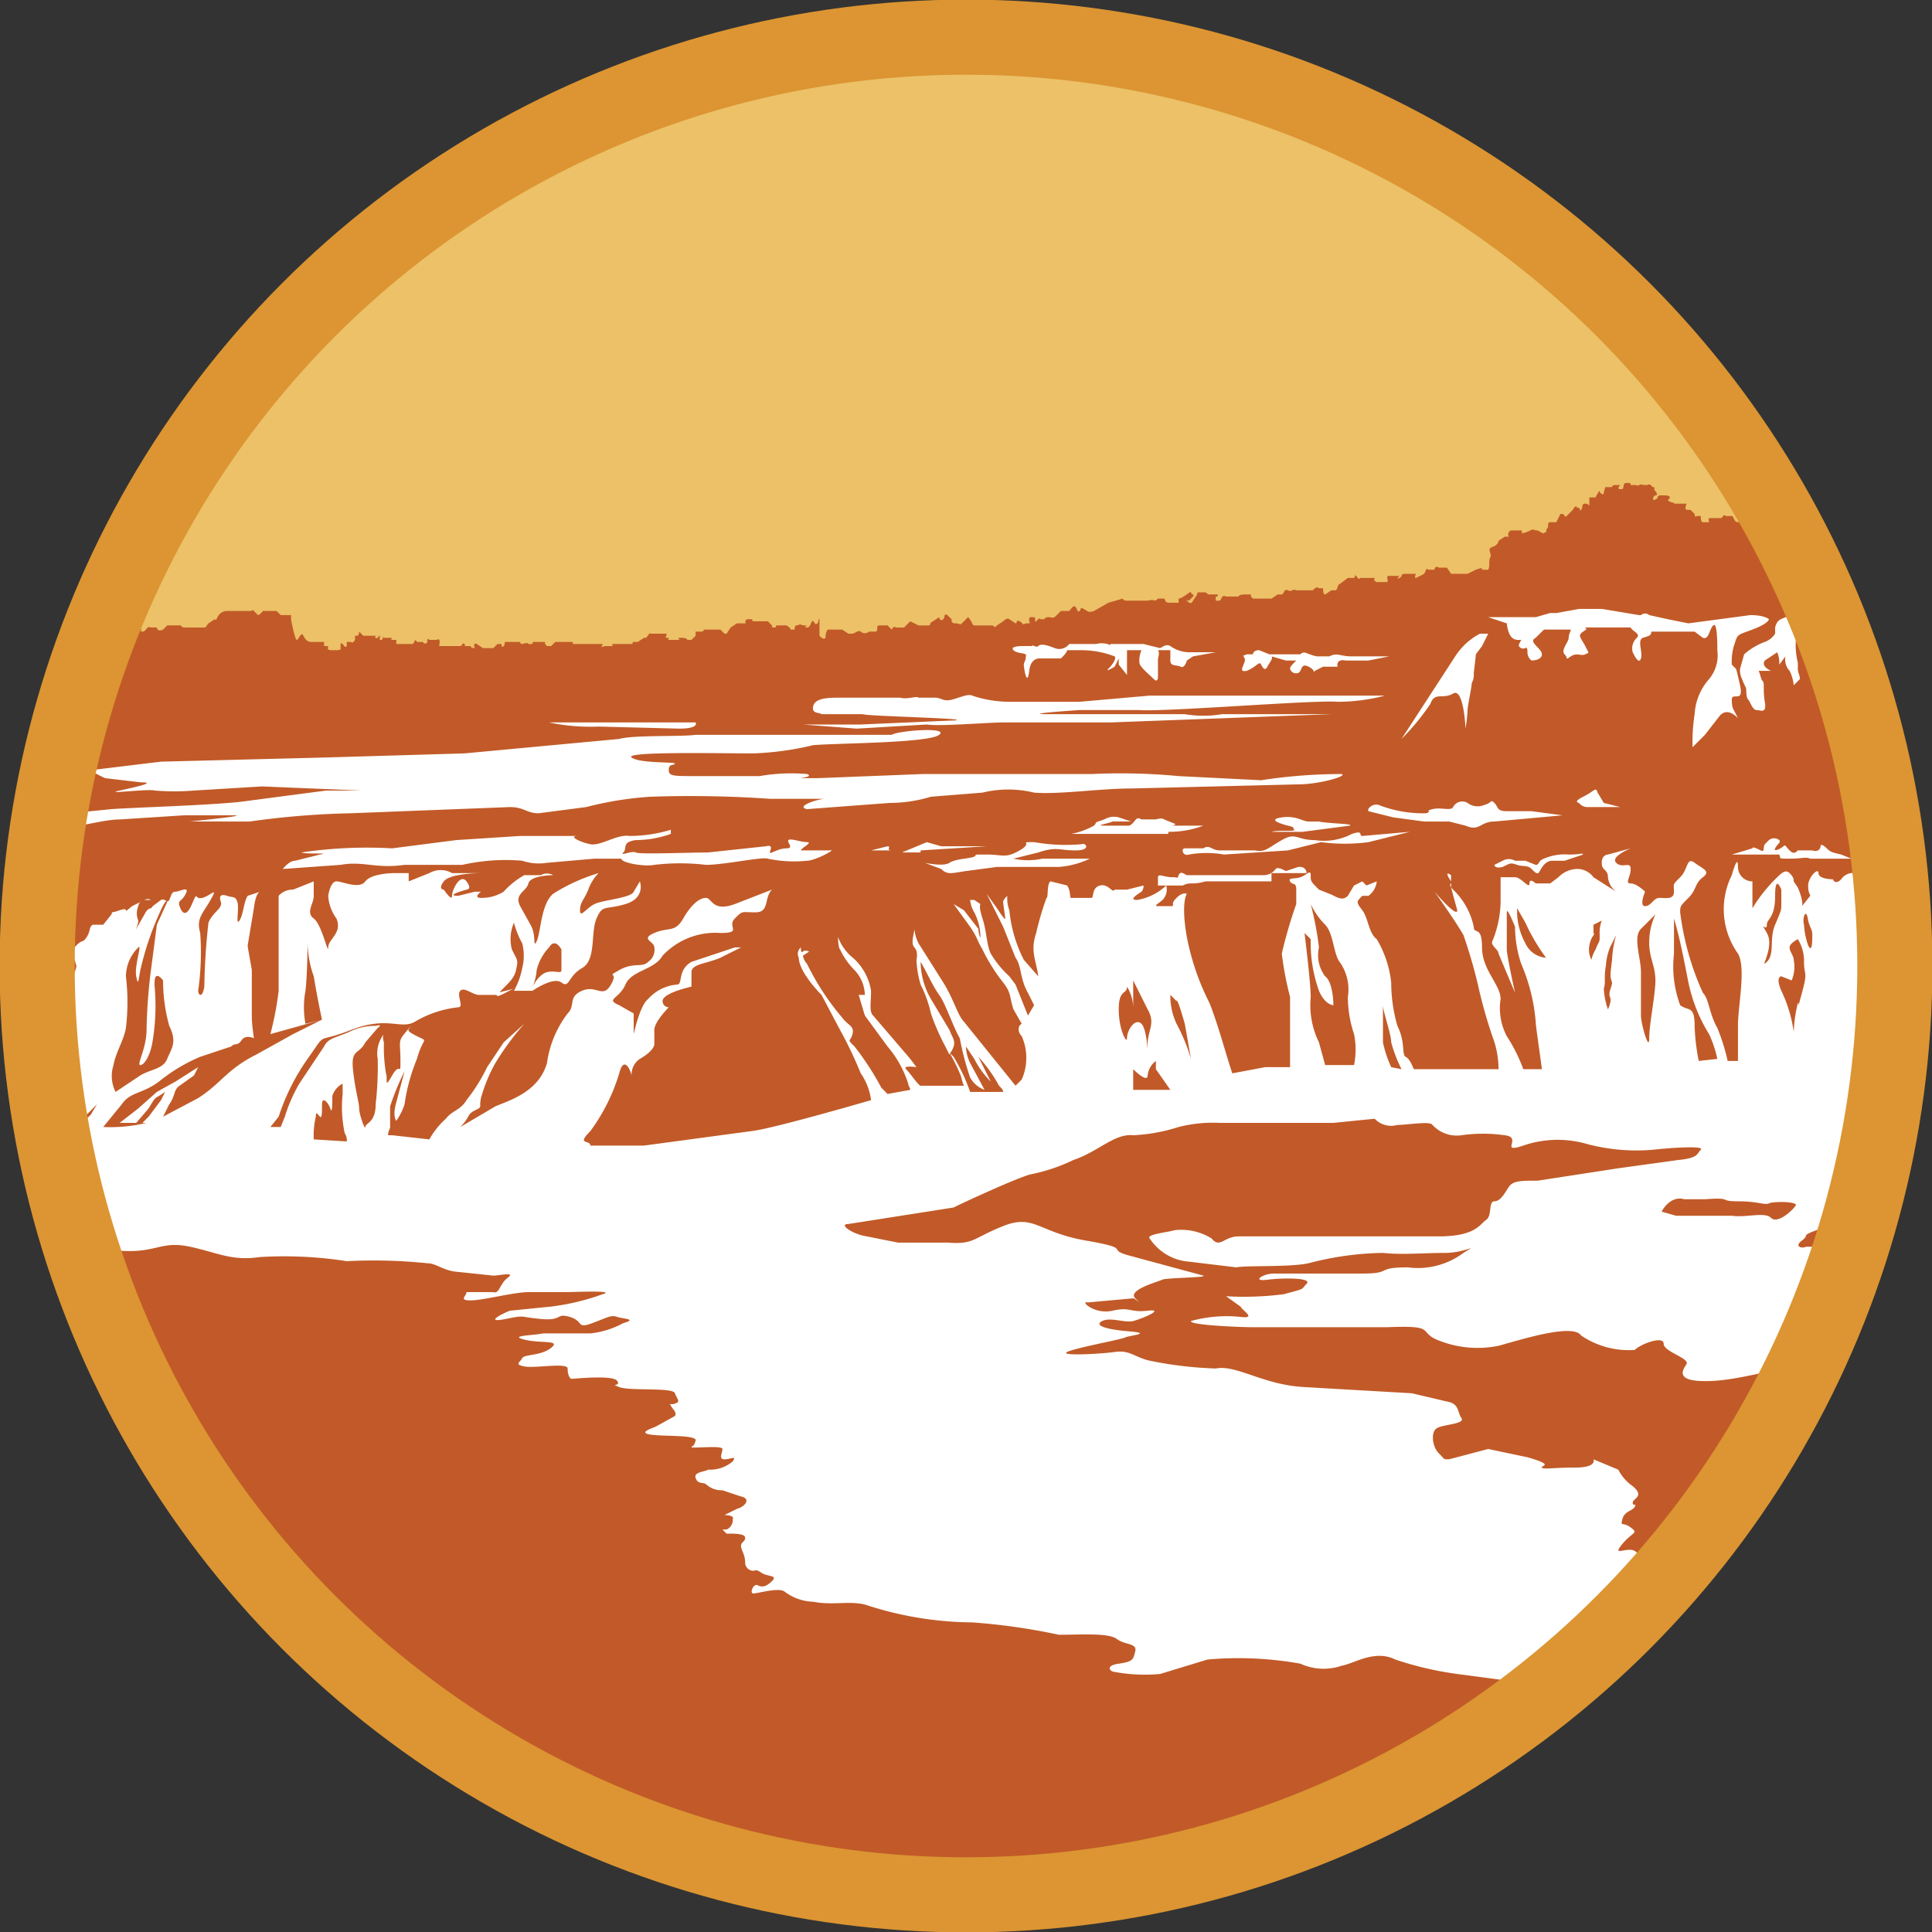
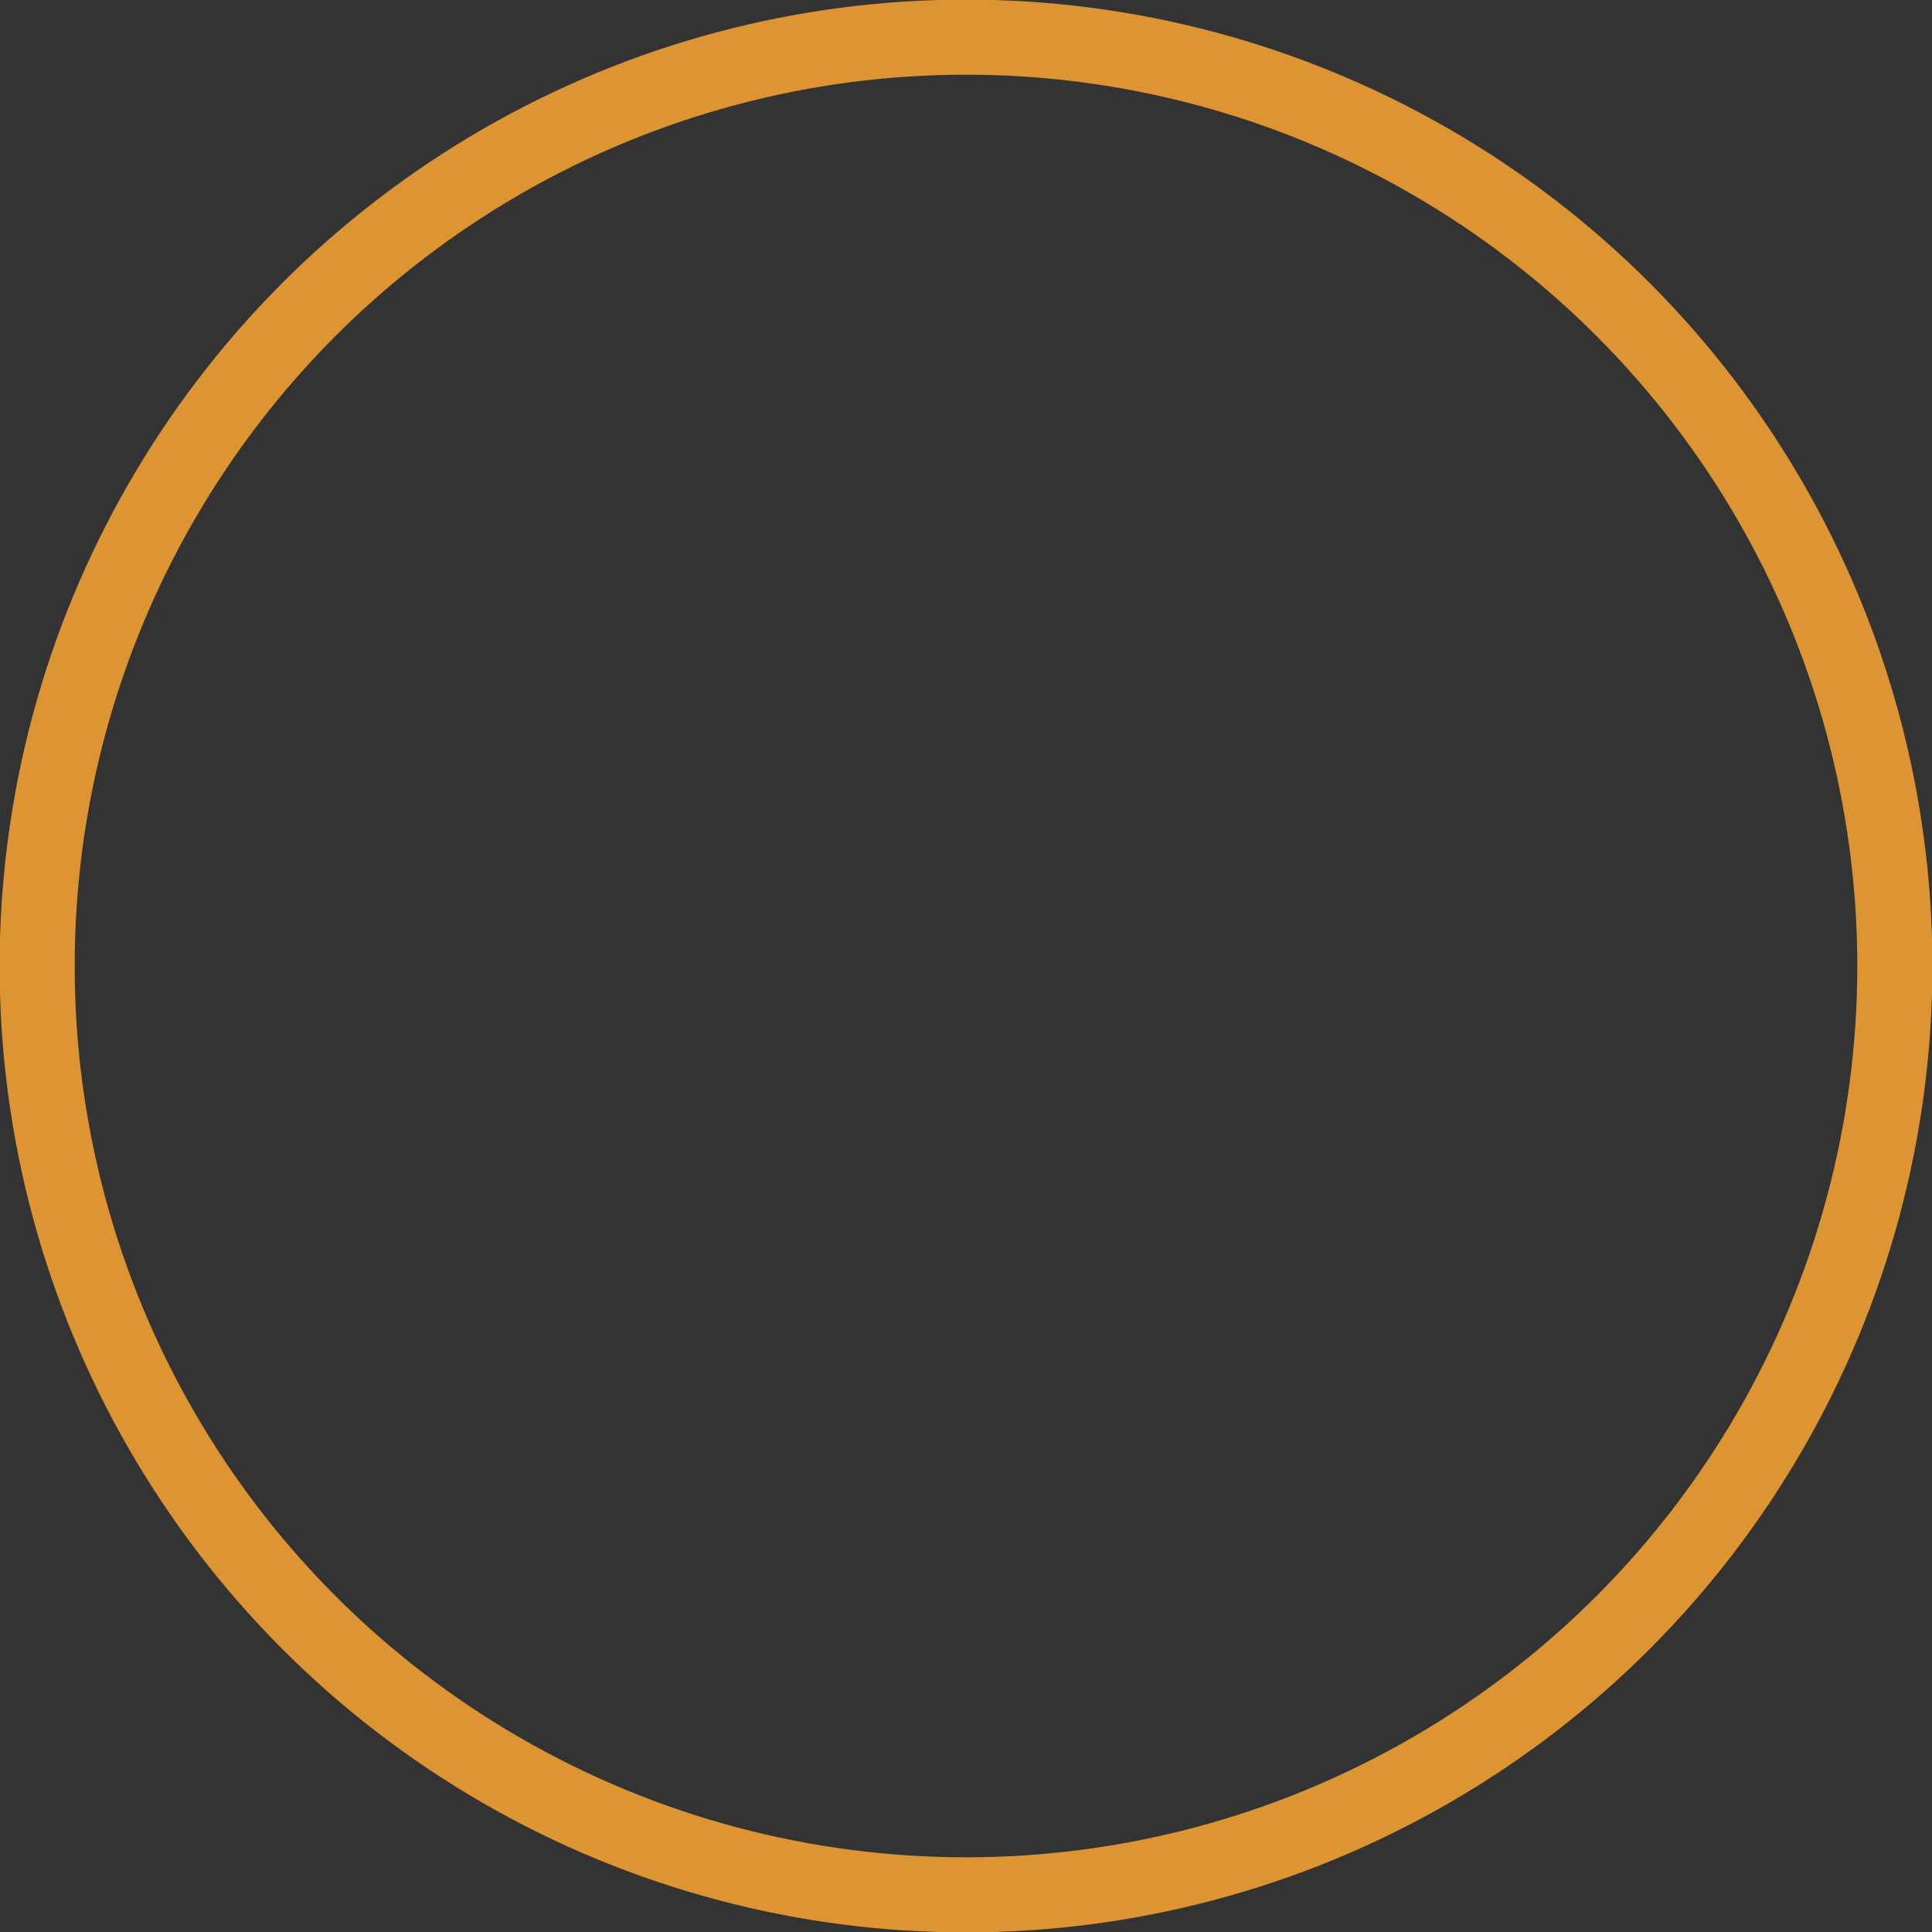
<svg xmlns="http://www.w3.org/2000/svg" id="Layer_1" data-name="Layer 1" viewBox="0 0 93.6 93.6">
  <rect x="0" y="0" width="93.6" height="93.6" fill="#333333" stroke="none" />
  <defs>
    <clipPath id="clip-path" transform="translate(-1.9 0)">
-       <circle cx="48.7" cy="46.8" r="45" style="fill: none" />
-     </clipPath>
+       </clipPath>
  </defs>
  <g id="cohoes-falls">
-     <circle cx="46.8" cy="46.8" r="45" style="fill: #ecc168" />
    <g style="clip-path: url(#clip-path)">
      <g>
-         <path d="M48.7,29.6h0Zm39-5.2h0s-.2.3-.4.3l-.2.2c-.1.1,0,.2,0,.4s-.3,0-.4-.1,0,0,0-.1h-.3l-.3.2c-.2,0-.2-.3-.3-.3h-.3c-.1-.1-.1,0-.2.1h-.5c-.2,0-.1.1-.1.2h-.3c-.1,0-.1-.2-.1-.3h-.2c-.1.1-.1-.1-.1-.1l-.2-.2h-.2c-.1-.1,0-.2,0-.3H83c0-.1,0,0-.2-.1s0-.1,0-.2-.2-.1-.3-.1h-.2c-.2.1,0,.1-.2.2s-.1-.2,0-.2.1-.1,0-.2,0-.2-.1-.2-.1-.2-.3-.1h-.2c-.1-.1-.3.1-.3,0h-.3c0-.1,0-.1-.2-.1s-.1.2-.2.3h-.1c-.2,0,0-.2,0-.2h-.2c-.1,0-.2,0-.2.1h-.3c0-.1-.1.2-.1.3s-.2,0-.2-.1-.2.3-.2.3h-.3v.3c0,.2,0,0-.2,0s-.1.2-.2.3,0,0-.1-.1h-.1c0-.1-.1-.1-.2.1l-.3.3c-.1.1-.1-.1-.2-.1h-.1l-.2.4H77c-.1,0-.1.1-.1.2s-.1.1-.1.3h-.1c0,.1-.1,0-.3-.1h-.1c-.2-.1-.2,0-.5.1s-.1-.1-.2-.1h-.5a.2.2,0,0,0-.1.3h-.2l-.3.2s0,.2-.3.3,0,.3-.1.5,0,.4-.1.6h-.3c0-.1,0-.1-.3,0l-.4.2h-.8l-.2-.3h-.4c-.1-.1-.2,0-.2.1h-.3c-.1-.1-.1,0-.2.2l-.4.2c-.1,0,0-.2,0-.2H70c-.3,0-.1.1-.3.2s0-.1,0-.1h-.5c-.2,0,0,.2-.1.3h-.5c-.2-.1-.1-.1-.1-.2h-.7c-.1.1-.1,0-.2-.1s0,0-.1.1h-.3l-.4.3c-.1,0-.1.3-.2.3h-.2l-.3.2c-.1,0-.1-.2-.1-.3h-.2c-.1-.1-.2,0-.3.1h-.8c-.2-.1-.2.1-.4,0s-.2.2-.3.2h-.2l-.3.2h-.9c-.1-.1-.1-.1-.1-.2h-.3c-.3,0-.3.1-.3.1h-.6c-.2-.1-.2.1-.3.2h-.2v-.2c.1,0,.1,0,.1-.1h-.3c-.3,0-.1,0-.3-.1H60c-.1,0-.1,0-.1.1l-.2.3c-.1.2-.2.1-.3,0s0,0,.1,0l.2-.2c.1-.1-.1-.1-.1-.2s-.4.3-.6.3v.2h-.4c-.3,0-.2-.1-.3-.2H58c-.2.2-.1,0-.5.1h-1c-.2,0-.2-.1-.2-.1l-.7.2-.7.4c-.3.1-.3,0-.5-.1s-.1,0-.2.1-.1-.1-.2-.2-.2.1-.3.2h-.4l-.2.2c-.2.2-.2.1-.4.1s-.2.1-.2.1h-.2c0-.1-.1,0-.2.1s0-.2-.1-.2h-.2c-.1.1,0,.3,0,.3h-.2c-.2.1-.1,0-.3-.1s-.1.1-.2.1l-.3-.2c-.1-.1-.3.1-.3.1l-.3.2c-.1.1-.1.1-.2,0h-.9c-.1,0-.1-.2-.3-.4l-.3.3c-.1.1-.1,0-.3,0s-.2-.1-.2-.2l-.2-.2c-.2-.1-.1.1-.2.2s-.2,0-.2-.1l-.3.2c-.2.1-.1.2-.2.2h-.5l-.4-.2-.3.3h-.4c-.1-.1-.2.1-.2.1l-.2-.2h-.4c-.2,0,0,.3-.2.3H44a.3.3,0,0,1-.4,0c-.1-.1-.3.1-.4.1H43l-.3-.2H42a.6.6,0,0,0-.1.4c-.1.1-.2,0-.3-.1v-.8c-.1,0,0,.1-.1.2s-.1,0-.2-.1-.1.3-.3.3,0-.1,0-.1h-.2c-.2-.1-.2,0-.3,0s-.1.1-.1.2h-.2c0-.1-.2-.2-.2-.2h-.5c0,.1,0,.1-.1.1s-.1,0-.1-.1l-.2-.2h-.7c-.1,0,0-.1-.1-.1h-.2c-.2.1,0,.2-.1.2h-.4l-.3.2-.2.3H37l-.2-.2H36c0,.1-.1.1-.2.1h-.2v.2l-.2.2h-.2s0-.1-.3-.1,0,.1-.1.1h-.4c-.2,0-.1,0-.1-.1h-.1c-.1,0,0-.1,0-.2h-.8c0-.1-.1.1-.2.2h-.1l-.3.2h-.2c-.1,0,0,.1-.1.1h-.9c-.1,0,0,.1,0,.1h-.4c-.3.1-.1,0-.1-.1H29.7c-.1,0,0-.1-.1-.1h-.8l-.2.2h-.2c-.1-.1-.1-.1-.1-.2h-.5c-.1,0-.1,0-.1.1h-.2c0-.1-.3,0-.3,0s-.1,0-.1-.1h-.7c-.1,0,0,.1-.1.2s-.1,0-.1-.1H26l-.2.2h-.5l-.3-.2c-.2-.1-.1.2-.1.2s-.2,0-.2-.1h-.2c-.2,0,0,0-.1-.1s-.1.1-.2.1h-.9c-.2,0-.1,0-.1-.2s-.1-.1-.2-.1h-.3c-.1-.1-.1,0-.1.1s-.2.1-.2,0h-.3c-.1-.2-.1,0-.2.1h-.8v-.2h-.2c-.1,0,0-.1,0-.1h-.4c-.1-.1,0,0-.1.1h-.1v-.2c0-.1-.1.2-.2.1s.1-.1.1-.1h-.7l-.2-.2s0,.2-.1.2h-.1v.2c-.1.2-.2.1-.2.1h-.2v.2c-.1.1-.1,0-.2-.1s-.1,0-.1.2,0,0-.1.1H18c-.3,0-.2-.1-.2-.2h-.2v-.2H17c-.2,0-.3-.1-.4-.3s-.2.1-.3.2S16,30,16,30v-.2h-.5l-.2-.2h-.6c0-.1-.2.2-.3.2l-.2-.2c-.1-.1-.1,0-.1,0H12.9a.5.5,0,0,0-.4.2c-.1.1-.1.3-.2.2l-.3.2c-.1.1-.1.2-.2.2h-.9c-.3,0-.2-.1-.2-.1H10l-.2.2c-.2.1-.3,0-.3-.1H9.2c-.2-.1-.2.2-.4.2s0-.1,0-.1H8.5c-.1-.1,0-.1.1-.3s-.3,0-.4,0H8v.2H7.6c-.1-.1,0-.2.1-.3s0-.1-.1-.1l-.3.2H7.2c0,.1-.1,0-.2.2s0,.2-.2.2H6.7a45.7,45.7,0,0,0-3,16.2,45,45,0,1,0,84-22.4Z" transform="translate(-1.9 0)" style="fill: #c15a28" />
-         <path d="M46.5,41.2l3.2-.2H47.5l-.7-.2-1.2.5h.9ZM44.9,41l-.8.2h1C44.8,41.2,45.1,41,44.9,41Zm3.8,1.2,1.5-.2h3a4.2,4.2,0,0,0,1.5-.4H52.4a3.3,3.3,0,0,1-1.4,0l1.2-.3c.9-.3,1-.1,1.8-.1s.5-.4.3-.3a8.9,8.9,0,0,1-2.3-.1c-.8,0,0,0-.7.4s-.8.2-1.6.2-.4,0-.6.1-.9.1-1.2.3-1.2,0-1.2,0l.8.3C47.8,42.4,48,42.3,48.7,42.2Zm11.6.5h3.2v-.4h1.7a.3.3,0,0,0-.3-.3h-.1l-.6.2c-.2-.1-.4-.2-.5-.1a.7.7,0,0,1-.6.3H59.4c-.2-.1-.3-.2-.4,0s.1.1-.3.1-.7-.2-.7,0v.4h1.2C59.6,42.7,59.6,42.9,60.3,42.7Zm7.9-1.9,2-.5-2.3.2c-.2,0,.1-.3-.5-.1a2.9,2.9,0,0,1-1.8.3c-.9,0-.9-.4-1.6,0s-.8.6-1.3.5H61c-.4,0-.5-.3-.8-.1h-.9c-.2,0-.1.4.2.3a4.9,4.9,0,0,1,1.7,0l3.1-.2,1.6-.4A8.9,8.9,0,0,0,68.2,40.8Zm-23.1.5h0Zm13.4-1a4.7,4.7,0,0,0,1.7-.3H59.1c-.8,0-.1,0-.3-.1l-.5-.2c-.1-.1-.4,0-.4,0h-.7c-.3-.2-.3.2-.6.3H55.4c-.5,0,.2-.1.4-.2h.9l-.6-.2a.9.9,0,0,0-.7.1c-.6.2-.3.1-.5.3a3.7,3.7,0,0,1-1.1.4h4.7Zm5,0H65l2.3-.3c.2-.1-1.1-.1-1.5-.2h-.5c-.3,0-.6-.3-1.3-.2s-.1.3.3.4.2.1.3.2S63.8,40.2,63.5,40.3Zm24.6.4a.4.4,0,0,0-.5,0l-.2.2c-.1.2,0,.4-.2.3s-.4-.2-.4-.1l-1,.3h2.3c.1.2-.1.2.5.2s.8-.1,1,0h2l-.5-.2c-.4-.1-.5-.1-.7-.3s-.3-.2-.3-.1-.1.3-.4.2H89c-.1.1-.2.2-.4,0s-.2-.3-.3-.2-.5.3-.4.1S88.2,40.8,88.1,40.7Zm2.3-9.5-.5.3c-.2.1-.3-.4-.3-.4a2.1,2.1,0,0,0,.1,1.1c.1.6.4.7.3.8s.3-.1.4-.3l.5-.6-.7-.3C89.9,31.6,90.4,31.2,90.4,31.2Zm.3,2.5c.1.2.2-.1.5-.4s.2.1.1.4.1.4.2.3.3.1.3.4.1.2.2.1l-.7-2.2-.7.7C90.3,33.2,90.6,33.5,90.7,33.7Zm-4.3-2-.2.7a.9.9,0,0,0,.1.5c.1.3.2.4.2.5s0,.4.1.5.2.5.4.5.5.2.4-.4,0-.9-.1-1-.1-.3-.2-.5h.6s-.5-.2-.3-.5l.6-.4a1.3,1.3,0,0,1,.1.6l.3-.4a.8.8,0,0,0,.2.7,1.9,1.9,0,0,1,.2.7l.3-.3c0-.2-.1-.3-.1-.5v-.3a3.4,3.4,0,0,1-.1-1,1.1,1.1,0,0,1,.4-.9h1.3l-.2-.3h-2c-.2.1-.4.1-.5.5v.3a1,1,0,0,1-.5.4A3.1,3.1,0,0,0,86.4,31.7Zm-14.2,11v-.3S71.8,42.1,72.2,42.7ZM75.6,31c-.1.2-.2.3,0,.4s.3-.2.3.2a.5.5,0,0,0,.2.4s.5,0,.5-.3-.7-.6-.3-.8l.4-.4H78c0,.1-.1.2-.1.4s-.4.6-.2.8,0,.3.3.1.5,0,.7-.1.2,0,0-.4-.4-.5-.1-.7.1-.1.1-.2h2.2c.1.2.5.3.3.5a.7.7,0,0,0-.2.7c.1.2.3.6.4.3s-.2-.9.1-1,.4-.1.4-.3H84l.4.3c.3.1.3-.4.5-.6s.2.9.2,1.2a1.8,1.8,0,0,1-.4,1.4,2.8,2.8,0,0,0-.7,1.7,8.6,8.6,0,0,0-.1,1.6l.6-.6.7-.9c.4-.5.9.1.9.1l-.2-.4s-.1-.1-.1-.5.6.2.4-.7-.2-.8-.2-.8l-.2-.2a2.8,2.8,0,0,1,.1-.9c.2-.6.1-.5.9-.8s.8-.5.8-.5-.2-.2-.9-.2l-3,.4-1-.2-.9-.2a.3.3,0,0,0-.4,0h-.1l-1.8-.3H78.4l-1.1.2H77l-.7.2H74l.9.3C75,31.1,75.4,31,75.6,31Zm-1.3,8.8,3.3-.3-1.5-.2H74.9c-.5,0-.4-.2-.6-.4s-.1,0-.5.1a.8.8,0,0,1-.8-.1.5.5,0,0,0-.7.2h0c-.1.2-.6,0-1,.1s0,.1-.3.2a5.9,5.9,0,0,1-2.3-.4c-.3-.1-.6.2-.5.3l1.2.3,1.5.2h1.2l.8.2C73.6,40.3,73.6,39.8,74.3,39.8ZM9.2,43.6s-.1-.1-.3,0ZM26,48.1c-.2.4.5-.1.8-.2l-.8.2ZM7.7,39.7l3.1-.2h2.4c.9,0-2.1.3-2.1.3H14a40.5,40.5,0,0,1,4.9-.4l7.7-.3c.7,0,.8.3,1.4.3l2.3-.3a16.7,16.7,0,0,1,3.1-.5,56.1,56.1,0,0,1,5.8.1h2.6c-.6.1-1.3.4-.8.5l4-.3a6.9,6.9,0,0,0,2-.3l2.5-.2a5.3,5.3,0,0,1,2.5,0c1.2.1,3.2-.2,4.7-.2l8.1-.2c1,0,2.4-.4,2.1-.5a25.6,25.6,0,0,0-3.9.3l-4-.2a29.5,29.5,0,0,0-4.2-.1H46.6l-5.1.2c-1.7,0,0,0-.5-.2a8.9,8.9,0,0,0-2.3.1H35.6c-1.1,0-1.3,0-1.3-.3s.2-.2.3-.3-1.7,0-2.1-.3,4.2-.2,5.9-.2a14.5,14.5,0,0,0,2.9-.4c1.2-.1,5.6-.1,6.1-.5s-2-.2-2.3,0H35.6c-.7.1-3,0-3.7.2l-7.5.7-6.8.2-7.9.2-3.3.4c-.3,0,.6.4.6.4l1.7.2c.8,0-.1.2-1,.4s1.4-.1,1.7,0a11.8,11.8,0,0,0,1.9,0l3.3-.2,4.8.2H17.7l-3.8.5c-1.3.2-5.1.3-6.6.4l-3,.3v.2l.6.3C5.4,40.2,6.8,39.7,7.7,39.7Zm9.7,1.7-1.2.3c-.3,0-.6.4-.6.4l2.8-.2c1.1-.2,1.7.2,3.1,0h2.8a9.5,9.5,0,0,1,2.9-.2,2.5,2.5,0,0,0,1.2.1l2.3-.2H32c0,.2,1.1.4,1.6.3a10.5,10.5,0,0,1,2.5,0c.9,0,2.7-.4,3-.3a6.1,6.1,0,0,0,1.9.1c.4,0,1.5-.6,1.1-.5H40.7c0-.1.6-.4.3-.4s-.8-.2-.9-.1.3.4-.1.4-.8.3-.8.2.2-.4-.2-.3l-2.8.3c-1,0-3.3.1-3.5,0s-.8.2-.6,0-.1-.5.6-.6a5.1,5.1,0,0,0,1.7-.3v-.2a6.9,6.9,0,0,1-2,.3c-.6-.1-1.4.5-1.9.4s-1.1-.4-.6-.4H27.1l-3.1.2-3.1.4a21.6,21.6,0,0,0-4.4.2C16.8,41.4,18,41.3,17.4,41.4ZM89.2,60.1c.4-.3-.1-.2.7-.5s.3-.5.8-.4.2.3.8.6h.3a46.6,46.6,0,0,0,1.9-13.1c0-1.6-.1-3.1-.2-4.6h-.1c-.1.1-.2.1-.2.2a1,1,0,0,1-.7-.4c-.4-.3-.4.4-.7.4a.7.7,0,0,0-.7.3c-.3.3-.4,0-.4,0s-.7,0-.7-.3-.5.2-.5.6.1.4.1.5l-.4.5s.1-.2-.2-.9l-.2-.3c0-.1,0-.2-.2-.4s-.4,0-.7.3a7.6,7.6,0,0,0-1.1,1.4V42.7a.7.7,0,0,1-.7-.7h0c0-.7-.3.4-.3.4a3.7,3.7,0,0,0,.3,3.8c.4.7,0,2.5,0,3.5v1.7h-.5a9.8,9.8,0,0,0-.5-1.6c-.4-.7-.4-1.4-.7-1.7a13.4,13.4,0,0,1-1.1-3.9c0-.3,0-.3.4-.7s.3-.7.7-1,0-.4-.4-.7-.3.3-.7.7-.3.3-.3.7-.4.3-.7.3-.4.4-.7.4,0-.7,0-.7-.4-.4-.7-.4,0-.3,0-.7-.4,0-.7-.3.7-.7.7-.7l-1.1.3s-.3,0-.3.4.3.3.3.7a1,1,0,0,0,.4.7l-1.1-.7a1,1,0,0,0-.7-.4,1.3,1.3,0,0,0-1,.4l-.4.3h-.7s-.3-.3-.3,0-.4-.3-.7-.3h-.7v1a5.2,5.2,0,0,1-.4,2.1c-.1.2.3.4.3.6l.8,1.9s-.4-1.8-.4-2.1V44.2c0-.3.4.7.4.7a5.7,5.7,0,0,0,.3,1.8,8.9,8.9,0,0,1,.7,2.8c0,.2.2,1.5.3,2.3h-.9a8,8,0,0,0-.8-1.6,2.9,2.9,0,0,1-.3-1.8c0-.7-.9-1.4-.9-2.5s-.4-.6-.4-1a3.5,3.5,0,0,0-.9-1.7l-.2-.2.3,1.1c0,.4-1.1-.9-1.1-.9s1,1.4,1.4,2.1a24.6,24.6,0,0,1,.7,2.4,23.3,23.3,0,0,0,.7,2.5,4.5,4.5,0,0,1,.3,1.6H70.4c-.1-.2-.2-.5-.4-.6s0-.7-.4-1.5a7.6,7.6,0,0,1-.3-2.1,5.2,5.2,0,0,0-.7-2.1c-.4-.3-.4-1-.7-1.4s-.3-.4,0-.7h.3a1,1,0,0,0,.4-.7l-.5.2-.2-.2-.4.2-.3.5c-.3.3-.6,0-.9-.1l-.5-.2c-.4-.4-.4-.4-.4-.7s-.2,0-.5.1-.6,0-.5.2.3,0,.3.4v.7a21.7,21.7,0,0,0-.7,2.4,15.5,15.5,0,0,0,.4,2.1v3.4H63.2l-1.6.3c-.3-.9-.7-2.4-1.1-3.4a12.1,12.1,0,0,1-1.1-3.2c-.3-1.7,0-2.1,0-2.1s-.2-.1-.5.2-.1.3-.2.4H58c-.3,0,.2-.2.3-.4a.7.7,0,0,0,.1-.6,2.7,2.7,0,0,1-1.4.7c-.4,0-.1-.2.2-.4a.4.4,0,0,0,.1-.3l-.8.2h-.6c-.1.2-.3-.3-.7-.2s-.3.5-.4.6h-1c-.1,0,0-.3-.2-.6l-.8-.2c-.2.1-.1.8-.2.8a14.3,14.3,0,0,0-.5,1.7c-.3.9,0,1.3.1,2.1l-.7-.8a6.7,6.7,0,0,1-.7-2.4,1.7,1.7,0,0,1-.1-.7c-.1.1-.2.2-.2.3s.1.7.1.8-.2-.2-.4-.5l-.5-.7.8,1.6.6,1.5c.3.4.2,1,.6,1.7l.3.6-.3.5-.6-1.5-.3-.4a4.8,4.8,0,0,1-.9-1.1c-.2-.4-.2-1.1-.4-1.7s-.1-.7-.1-.7l-.3-.2h-.2a1.4,1.4,0,0,0,.2.6,2.7,2.7,0,0,1,.3,1.2c0,.1-.1-.2-.1-.4l-.7-.9-.5-.3.8,1.1c.4.6.3.6.6,1.1a8.6,8.6,0,0,0,1,1.6c.4.5.3.7.5,1.3l.4.7c-.2.1-.2.4,0,.6h0a2.6,2.6,0,0,1,0,2.1l-.3.3-2.5-3.1c-.3-.3-.5-1.1-1-1.9l-1.2-1.9a1.9,1.9,0,0,1-.2-.7c0,.2-.2.7,0,.9s.1.6.1.6a5,5,0,0,0,.2,1.2,5.8,5.8,0,0,1,.5,1.4,11.1,11.1,0,0,0,.7,1.6l.2.4c0-.1.1-.1.2-.4s-.1-.5-.2-.8L47,48.4a3.7,3.7,0,0,1-.5-1.8c.2.3.6,1.2.9,1.6s.7,1.6,1,2.1a13.3,13.3,0,0,0,.5,1.9,1.3,1.3,0,0,0,.7.6l-.7-1.3a1.9,1.9,0,0,1-.2-.8l.4.6a4.4,4.4,0,0,0,.8,1.1l-.6-1.2a7.1,7.1,0,0,1,1,1.4c.1.1.2.2.2.3H48.9a8.9,8.9,0,0,0-.8-1.7l-.2-.2a9.3,9.3,0,0,1,.5,1c.1.2.1.4.2.6H46.5c-.1,0-.5-.6-.7-.8s.5-.1.5-.1l-.3-.4-1.8-2.1c-.2-.2-.1-.6-.1-1.2a2.7,2.7,0,0,0-1-1.7,2.4,2.4,0,0,1-.6-.9s0,.5.1.6a3.6,3.6,0,0,0,.7,1,1.8,1.8,0,0,1,.5,1.2h-.3l.3,1,1.1,1.5a5.2,5.2,0,0,1,1,1.8c0,.1.1.2.1.3l-1.1.2-.3-.3a13.7,13.7,0,0,0-1.3-2c-.4-.4-.2-.2-.1-.6s-.2-.4-.5-.8A12.4,12.4,0,0,1,41,46.7a.8.8,0,0,1-.2-.4l.3-.2s-.2-.1-.3,0-.1-.1-.1-.2a.4.4,0,0,0-.1.5c0,.6.8,1.5,1.1,1.8l.9,1.7a20,20,0,0,1,1,2.1,2.9,2.9,0,0,1,.5,1.3l-.7.2c-.7.2-4.2,1.2-5.1,1.3l-5.2.7H30.5c0-.3-.7,0,0-.7A9.2,9.2,0,0,0,31.9,52c.2-.8.5-.3.6.1a.9.9,0,0,1,.4-.8c.7-.4.7-.7.7-.7v-.7c0-.4.7-1.1.7-1.1a.3.3,0,0,1-.3-.3c0-.4,1.4-.7,1.4-.7v-.7c0-.4.7-.4,1.4-.7l1-.5h-.3l-2.1.7c-.7.4-.4,1.1-.7,1.1a2.1,2.1,0,0,0-1.4.7c-.4.3-.7,1.7-.7,1.7v-1l-.7-.4c-.7-.3,0-.3.3-1s1.4-.7,1.8-1.4a3.5,3.5,0,0,1,2.8-1.1c1.1,0,.3-.3.7-.7s.3-.3,1-.3.4-.7.8-1.1l-1.8.7c-1.1.4-1.1-.3-1.4-.3s-.7.3-1.1,1-.7.4-1.4.7,0,.4,0,.7a.7.7,0,0,1-.3.7c-.3.3-.7,0-1.4.4s0,0-.4.7-.7,0-1.4.3-.3.7-.7,1.1a5.1,5.1,0,0,0-1,2.4c-.4,1.4-1.8,1.8-2.5,2.1l-1.7,1h0c.5-.5.3-.6.7-.8s.2-.1.3-.6a7.7,7.7,0,0,1,.7-1.7,13.3,13.3,0,0,1,1.4-1.9l-1,.9-.8,1.2a8.6,8.6,0,0,1-1,1.6c-.3.5-.7.5-1,.9a3.9,3.9,0,0,0-.8,1L20.9,55h-.2c0-.2.1-.3.1-.4v-1a12.2,12.2,0,0,1,.7-1.7l-.4,1.5c-.2.7,0,.9,0,.9a3,3,0,0,0,.4-.8,9,9,0,0,1,.6-2.2c.3-1.1.6-.8,0-1.1s-.4-.3-.3-.5l-.4.5c-.2.3-.1.4-.1,1.2s0,0-.4.7-.2.2-.3-.1a7.6,7.6,0,0,1-.1-1.5c-.1-.3,0-.4,0-.4a1.5,1.5,0,0,0-.3,1.2,16.2,16.2,0,0,1-.1,2.2c0,.9-.5.9-.5,1.1s-.3-.6-.3-.9-.2-.9-.3-1.9.3-.7.6-1.3l.6-.7s.3-.2-.1-.1a2.8,2.8,0,0,0-1.3.3c-.7.3-1,.3-1.2.7l-1.2,1.8a7.7,7.7,0,0,0-.7,1.6l-.2.5H15l.4-.5a10.5,10.5,0,0,1,1.4-2.8c1-1.4.3-.7,2.1-1.4s2.4,0,3.1-.4h0a5.2,5.2,0,0,1,2.1-.7c.3,0-.1-.6.1-.8s.6.2.9.2H26c.3-.4.8-.7.9-1.2s.1-.4-.2-1a2,2,0,0,1,.1-1.3,4.2,4.2,0,0,0,.4,1,2.4,2.4,0,0,1,0,1.2,3.6,3.6,0,0,1-.4,1.1h.9s1-.7,1.4-.4.3-.3,1-.7.4-1.7.7-2.4.4-.4,1.4-.7.7-1.1.7-1.1l-.3.5c-.1.3-1.5.4-1.9.6s-.7.7-.7.3.2-.5.4-1a2.2,2.2,0,0,1,.5-.8,8.8,8.8,0,0,0-2.2,1c-.6.5-.6,1.9-.8,2.3s0-.3-.3-.8l-.5-.9c-.3-.6.3-.7.4-1.1s1.2-.4,1.2-.4a.6.6,0,0,0-.6,0h-.8a3.9,3.9,0,0,0-1,.8,2,2,0,0,1-1.1.3c-.4,0,0-.3,0-.3h-.3l-.8.2c-.7,0,.4-.3.4-.3s.3,0,0-.4-.7.4-.7.7-.4-.3-.4-.3-.3,0,0-.4,1.8-.4,1.8-.4H23.8a1.1,1.1,0,0,0-1.1,0l-1,.4v-.4H21s-1.1,0-1.4.4-1.1,0-1.4,0-.4.7-.4.7a2.1,2.1,0,0,0,.4,1.1c.3.7-.4,1-.4,1.4s-.3-1.1-.7-1.4,0-.7,0-1.1v-.7l-1,.4a.9.9,0,0,0-.7.3v4.6a15.5,15.5,0,0,1-.4,2.1l2.5-.7-.8.2a4.3,4.3,0,0,1,0-1.6c.1-.9.1-2.4.1-2.4a5.1,5.1,0,0,0,.3,1.7c.2,1.2.4,2.1.4,2.1h0l-1.4.7-1.8,1c-1.4.7-1.7,1.4-2.8,2.1L9.8,54.1l.3-.6c.3-.4.2-.7.5-.9l.7-.5.2-.4-1.1.7-.9.5-.9.8-.9.7h.8l.6-.7c.3-.5.3-.5.5-.6l.3-.2-.2.4-.6.8-.3.3H9a7.5,7.5,0,0,1-2.1.2l.9-1.1c.4-.6,1-.5,1.8-1.1a8.2,8.2,0,0,1,2-1.2l1.5-.5c.2-.2.3,0,.5-.3s.6-.1.6-.1-.1-.7-.1-1V47c-.1-.6-.2-1.1-.2-1.2l.3-1.8c.1-.8.3-.8.3-.8l-.6.2c-.2.3-.2.9-.4,1.2s0-.6-.1-.9-.2-.2-.5-.3-.4,0-.3.3-.4.5-.6,1a30.3,30.3,0,0,0-.2,3.1c-.1.6-.3.4-.3.2a13.1,13.1,0,0,0,.1-2.8c-.2-.7.1-.9.5-1.6s0-.2-.4-.1-.2-.4-.5.3-.5.4-.6.1.1-.2.3-.6-.3-.1-.5-.1-.2.2-.3.4-.2-.1-.4,0l-.4.3c-.1.2-.2,0-.4.4l-.4.7c-.1.2.1-.2.1-.4a.9.9,0,0,1,0-.7.3.3,0,0,1,.1-.2l-.4.2c-.6.5,0,0-.6.2s-.3,0-.4.2l-.4.5H6.4c-.2.1-.1.3-.3.6s-.2.1-.5.4,0,.9,0,1a1.1,1.1,0,0,1-.2.5.6.6,0,0,0-.1.4c0,.2-.2.4-.4.8l-.2.9c-.1.4.2.3.1.6s.2.3.2.5a4.3,4.3,0,0,1-.2,1.1c-.2.5,0,.4,0,.9v.4l-.6.9a45.4,45.4,0,0,0,1.6,6.6l2,.2c1.7.1,1.9-.5,3.3-.2s2,.7,3.4.5a19.7,19.7,0,0,1,4.2.2,25.4,25.4,0,0,1,3.9.1c.4,0,.7.3,1.3.4l1.9.2c.3,0,1.1-.2.7.1s-.4.8-.7.7H24.5c0,.2-.4.4.2.4s2.1-.4,2.8-.4h1.8c.4,0,2.5-.1,1.8.1a11.4,11.4,0,0,1-2.5.6l-2,.2c-.5.2-1.2.6-.2.4s.6-.1,1.7,0,.7-.3,1.4-.1.3.6,1.1.3.9-.4,1.2-.3,1,.1.3.3a4.3,4.3,0,0,1-1.6.5H28.2c-.4.1-1.7.1-.9.3s1.8,0,1.3.4-1.3.3-1.4.5-.4.3.1.4,2.1-.2,2.1.1.1.5.2.5,2-.2,2.2.1-.4.1.1.3,2.6,0,2.7.3.3.4,0,.5-.3-.1-.2.1.3.3.2.5l-.9.5c-.2.1-.9.3-.3.4s2.3,0,2.2.3-.1.2-.2.3,1.5-.1,1.5.1-.2.5.1.5.6-.2.4.1a1.7,1.7,0,0,1-1.2.4c-.1.1-.7.1-.6.4s.3.2.5.3a1.1,1.1,0,0,0,.8.3l.9.3c.5.1.2.5-.2.6l-.6.3s.5,0,.4.2a.5.5,0,0,1-.3.5h-.2l.2.2h.1c.3,0,.8,0,.8.2s-.2.2-.2.4.2.4.2.8a.4.4,0,0,0,.4.4c.1,0,.1-.1.4.1s.8.1.5.4-.5.3-.7.2-.4.4-.2.4,1.2-.3,1.5-.1a2.4,2.4,0,0,0,1.4.5c1,.2,1.9-.1,2.7.2a16.9,16.9,0,0,0,5,.8,30.3,30.3,0,0,1,4.2.6c1.1,0,2.4-.1,2.8.2s1,.2.9.6-.1.5-.8.6-.4.4-.2.4a8.1,8.1,0,0,0,2.2.1l2.3-.7a17,17,0,0,1,4.5.2,2.7,2.7,0,0,0,2,.1c.6-.1,1.6-.8,2.6-.3a16.3,16.3,0,0,0,3,.7l4.5.6h.3A37.7,37.7,0,0,0,83,75.9h-.3c-1.4-.1-1.3-.7-1.7-.8s-1,.3-.5-.3.8-.5.4-.8-.5,0-.4-.4.5-.4.6-.6-.1,0-.1-.2.6-.3,0-.8a2.2,2.2,0,0,1-.7-.8l-1.2-.5s.2.4-.9.4-1.5.1-1.6,0,.7-.1-.7-.5L74,70.2l-1.9.5c-.3,0-.2,0-.5-.3s-.4-1-.1-1.2,1.4-.2,1.2-.5-.1-.7-.7-.8l-1.7-.4-5.2-.3c-2-.1-3.3-1.1-4.3-.9a18.6,18.6,0,0,1-3.3-.4c-.7-.2-.9-.5-1.6-.4s-2.7.2-2.3,0,2.6-.6,2.8-.7,1.4-.2.2-.3-1.7-.3-1.3-.5,1.1.1,1.5,0,1.6-.6.7-.5-.8-.2-1.7,0-1.6-.5-1.2-.4l2.2-.2c.1,0,.5.4.1,0s1.1-.8,1.3-.9,2.2-.1,2-.2l-3.7-1c-1-.3.3-.3-2-.7s-2.5-1.3-4-.7-1.4.9-2.7.8H45.4l-1.5-.3c-.7-.1-1.4-.6-.9-.6l5.1-.8c.6-.3,3-1.4,3.7-1.6a8.6,8.6,0,0,0,2.1-.7c1.2-.4,2-1.3,2.9-1.2a8.5,8.5,0,0,0,2.2-.4,6.8,6.8,0,0,1,2-.2h5.5l2-.2a1.1,1.1,0,0,0,1.1.3c.5,0,1.6-.2,1.7,0a1.6,1.6,0,0,0,1.4.5,7.4,7.4,0,0,1,2.1,0c.9.1-.3.9.9.5a5.1,5.1,0,0,1,3-.1,9.3,9.3,0,0,0,3.3.3c.9-.1,2.5-.2,2.3,0s-.1.4-1.1.5l-2.9.4-3.9.6c-.8,0-1.2,0-1.4.3s-.4.7-.7.7-.1.7-.4.9-.5.8-2.3.8H61.9c-.7,0-.9.6-1.3.1a2.8,2.8,0,0,0-1.8-.4c-.3.1-1.4.2-1.2.4a2.5,2.5,0,0,0,1.7,1.1l2.5.3c.4-.1,2.6,0,3.5-.2a14.9,14.9,0,0,1,3.6-.5c.9.1,2,0,3,0s1.7-.5.9,0a3.7,3.7,0,0,1-2.7.7c-1.6,0-.7.3-2.2.3H63.6c-.5,0-1.1.4-.3.3s2.2-.1,1.9.2,0,.2-1.1.5a15,15,0,0,1-2.8.1l.7.5c.1.2.8.6,0,.5a6.5,6.5,0,0,0-2.4.2c-.1.2,2.4.3,3,.3h6.5c2.4-.1,1.5.2,2.4.6a5.1,5.1,0,0,0,3,.3c1.1-.3,3.6-1.1,4-.5a4.1,4.1,0,0,0,2.6.7c.3-.3,1.4-.7,1.4-.3s1.3.7,1.1,1-.6.9,1.3.8,4.3-1.1,3.9-.2a1.3,1.3,0,0,0-.1.6,48.7,48.7,0,0,0,3-7.1c-.3.3-1.2.2-1.2.2H89.4C89.2,60.5,88.8,60.4,89.2,60.1ZM27.9,47a2.4,2.4,0,0,1,.6-1.1c.3-.5.6.1.6.1v1c0,.2-.3,0-.7.1s-.7.7-.7.7A2.4,2.4,0,0,0,27.9,47ZM7.4,51.6c.1-.6.5-1.2.6-1.8a10.5,10.5,0,0,0,0-2.5,2,2,0,0,1,.6-1.4c.2-.2-.2.9-.1,1.4s.1.2.2-.3a14.3,14.3,0,0,1,.9-2.7c.3-.7.4-.7.4-.6l-.5,1.1-.3,2.3A26.4,26.4,0,0,0,9,49.9c0,.9-.5,1.7-.3,1.7s.5-.5.6-1.2a10.5,10.5,0,0,0,.1-2.5c-.1-1.1.4-.4.4-.4a8.3,8.3,0,0,0,.3,2.2c.4.8.1,1.1-.1,1.6s-.8.5-1.3.8l-1.2.8h0A1.7,1.7,0,0,1,7.4,51.6ZM6.3,54l-.3.3v-.2l.6-.6Zm10.8,1.2a4.1,4.1,0,0,1,.1-1.1c0-.3.1-.1.2,0s.1-.2.1-.6.3-.1.4.2.1-.2.1-.6a1,1,0,0,1,.5-.6V53a6.1,6.1,0,0,0,.1,1.9.6.6,0,0,1,.1.4Zm39.4-4.9h0c0,.3-.4-.4-.4-1.4s.4-.7.4-1.1a2,2,0,0,1,.3,1.1V47.5l.7,1.4c.4.7,0,1,0,1.7s0-.7-.3-1S56.5,49.9,56.5,50.3Zm.3,2.5v-1s.7.7.7.3a1,1,0,0,1,.4-.7v.4l.7,1Zm2.1-3.2h0a3.2,3.2,0,0,1-.3-1.4l.3.3s0-.3.4,1.1l.3,1.7A8.7,8.7,0,0,0,58.9,49.6Zm8.6,2H66.1l-.3-1.1a4.1,4.1,0,0,1-.4-2.2c0-.7-.3-3.1-.3-3.1l.3.3a6.9,6.9,0,0,0,.4,2.5c.3.7.7.7.7.7s0-1.1-.4-1.4a1.7,1.7,0,0,1-.3-1.4,15.5,15.5,0,0,0-.4-2.1,3.6,3.6,0,0,0,.7,1c.4.4.4,1.4.7,1.8a2.3,2.3,0,0,1,.4,1.7,5.7,5.7,0,0,0,.3,1.8A3.8,3.8,0,0,1,67.5,51.6Zm1.8.1a5.6,5.6,0,0,1-.4-1.2V48.7c0,.3.4,1.4.4,1.8a6.9,6.9,0,0,0,.5,1.3Zm6.5-6h0a3.3,3.3,0,0,1-.4-1.4V44l.4.7a9.5,9.5,0,0,0,1,1.7A1.2,1.2,0,0,1,75.8,45.7Zm3.6-.4c0,.4,0,.2-.2.7h0a1.7,1.7,0,0,0-.2.5,1.1,1.1,0,0,1-.1-.7c.1-.5.3-.5.2-.6v-.4l.4-.2A1.7,1.7,0,0,0,79.4,45.3Zm.6,2.3h0c0,.2-.2.5-.1.7s-.1.6-.1.6a3.6,3.6,0,0,1-.2-1c.1-.3,0-.6.1-1.1a2.9,2.9,0,0,1,.2-.9l.3-.6a5,5,0,0,0-.2,1.2C79.9,47.3,79.9,47.3,80,47.6Zm2.1-.1c0,.7-.3,2.1-.3,2.8s-.4-.7-.4-1.1V47.1c0-.7-.4-1.7,0-2.1l.7-.7a3.2,3.2,0,0,0-.3,1.4c0,.7.3,1.1.3,1.8Zm7.4-2.9h0c.1.4.2.4.2.7s0,.9-.2.5a3.6,3.6,0,0,1-.2-1C89.2,44.5,89.4,43.9,89.5,44.6Zm-2,.2h0c0-.3.4-.3.4-1.4s.3-.3.3-.3v.7c0,.3,0,.3-.3,1s0,1.4-.4,1.8.4-.7,0-1.4S87.5,45.2,87.5,44.8Zm-3.3,6.6a9.9,9.9,0,0,1-.2-1.7c0-1-.3-.7-.7-1a5.4,5.4,0,0,1-.3-2.5V44.5c.3,1,.5,2.1.7,3.1a7.7,7.7,0,0,0,1,2.5,5.6,5.6,0,0,1,.4,1.2Zm4.7,7c-.2.3-.9.9-1.2.6s-1.2,0-1.9-.1H83.1l-.7-.2s.4-.8,1.1-.6h1c1.4-.1.6.1,1.6.1s1.3.2,1.5.1,1.4-.1,1.3.1Zm.1-9.8a6.8,6.8,0,0,0-.2,1.4,6.6,6.6,0,0,0-.6-2c-.3-.7,0-.7,0-.7l.5.2a1.7,1.7,0,0,0,.1-1c0-.2-.2-.4-.2-.6s.4-.4.4-.4a2,2,0,0,1,.3,1.1c0,.7.2.4-.1,1.5S89.1,48.5,89,48.6ZM72.2,43v-.2S72.1,42.8,72.2,43ZM21.8,49.7l.2-.2h0ZM62.3,32.5c.5-.2.6-.5.7-.3s.2.3.3.1.3-.4.2-.5l.7.2h.5c-.2.2-.3.3-.3.4a.3.3,0,0,0,.4.2c.2-.1.1-.5.5-.3s.2.4.3.2l.4-.2h.7s-.1-.4.4-.3h1.1l1-.2H67.4c-.6,0-.7-.2-1.1,0h-.6c-.5-.1-.6-.3-.8-.1H63.4l-.5-.2c-.3,0-.3.2-.3.2h-.3c-.2.1-.2,0-.1.2S61.8,32.6,62.3,32.5ZM74.7,42c.4-.2.4-.2.7-.1s.5,0,.7.2.3.3.4.1.3-.5.6-.5h.6l.9-.3c-.1-.1,0,0-.7,0a2.5,2.5,0,0,0-1.2.2c-.3.1-.2.3-.4.3l-.5-.2h-.5a.6.6,0,0,0-.6,0l-.4.2S74.3,42.1,74.7,42Zm-2.4-8.4c.5-.3.6,1.6.6,1.7a7.8,7.8,0,0,0,.1-.9c0-.2.2-1.1.2-1.3a.9.9,0,0,0,.1-.5s.1-.8.1-.9l.3-.4.3-.6h-.4a3.2,3.2,0,0,0-1.2,1.1l-2.6,4a11.5,11.5,0,0,0,1.4-1.7C71.4,33.5,71.8,33.9,72.3,33.6ZM34.8,35.3c1,0,.8-.3.8-.3H28.5a9.7,9.7,0,0,0,2.4.2Zm45.6,3.8-.8-.2-.3-.5c-.1-.3-.1-.1-.7.2s-.1.3-.2.3a.5.5,0,0,0,.4.2ZM51.6,31.8c0,.2-.1.3-.1.4s.1.8.2.6,0-.8.5-.9h1.1c.1-.1.3-.3.3-.4h.7a4.5,4.5,0,0,1,1.6.3c.1.1-.1.4-.3.6s.3-.1.3-.1l.2-.4v.3l.4.5V31.5h.7a1.3,1.3,0,0,0-.1.6c0,.2.5.6.7.8s.2-.1.2-.1v-.9c.1-.3,0-.4,0-.4h.6V32c0,.3.3.2.5.3s.3-.3.3-.3l.3-.2,1.1-.2H59.5a1.6,1.6,0,0,1-.9-.3c-.2-.1-.3,0-.5.1l-.8-.2H55.7c0,.1,0,.1.1.1a1.1,1.1,0,0,0-.8-.1H53.7a.6.6,0,0,1-.7.2h0c-.5-.2-.7-.2-.8-.1s-.3-.1-.3,0h-.5s-.6,0-.4.2S51.7,31.6,51.6,31.8Zm-8,3.3H40.8l2.6.2,3.4-.2c.6.1,3-.1,3.7-.1h5.2l10.7-.4H61.1a5.4,5.4,0,0,1-1.8,0H52.7c-1.5,0,1.5-.2,1.5-.2h2.9c1.2.1,8.5-.5,9.6-.4a9.1,9.1,0,0,0,2.3-.3H57.6l-3.4.3H50.8a5.7,5.7,0,0,1-1.8-.3c-.2-.1-.6.1-1,.2s-.5-.1-.8-.1h-.8c-.1-.1-.5.1-.9,0H42.6c-.5,0-1.2,0-1.3.4s.3.3.4.4h2c.2.1,5.2.2,4.5.3Z" transform="translate(-1.9 0)" style="fill: #fff" />
-       </g>
+         </g>
    </g>
    <circle cx="46.8" cy="46.8" r="45" style="fill: none;stroke: #dc9532;stroke-miterlimit: 10;stroke-width: 3.638px" />
  </g>
</svg>